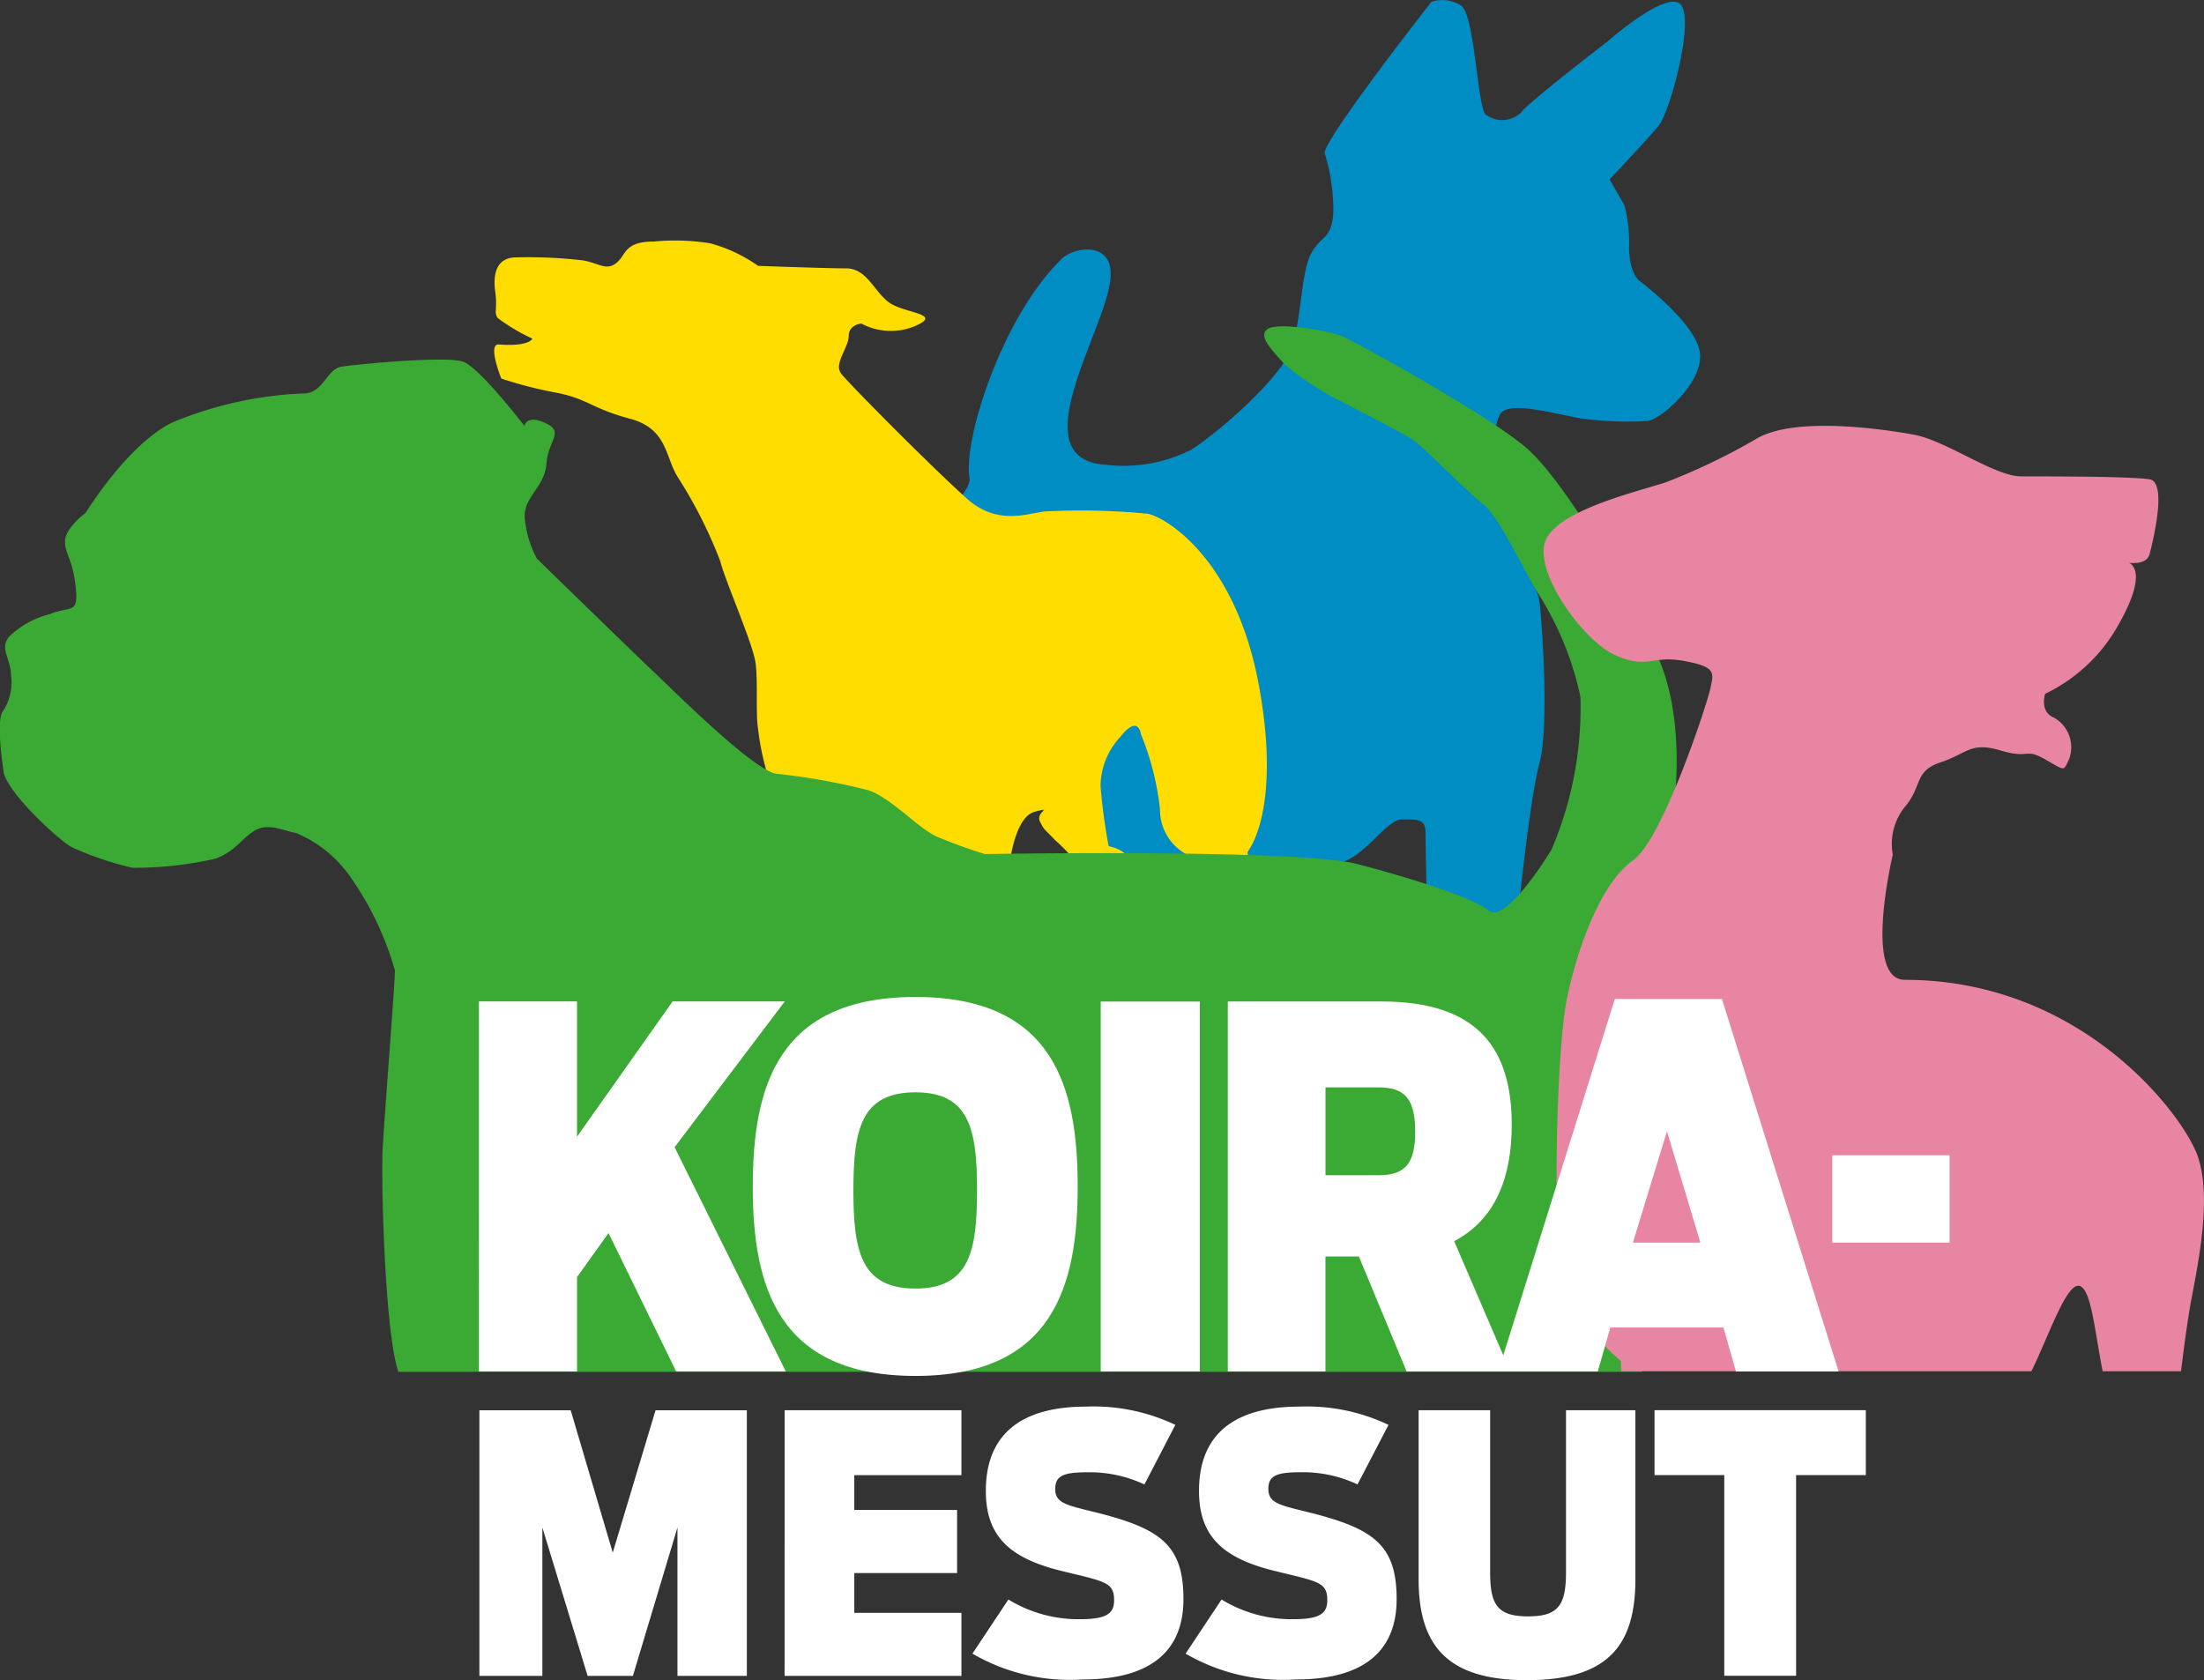
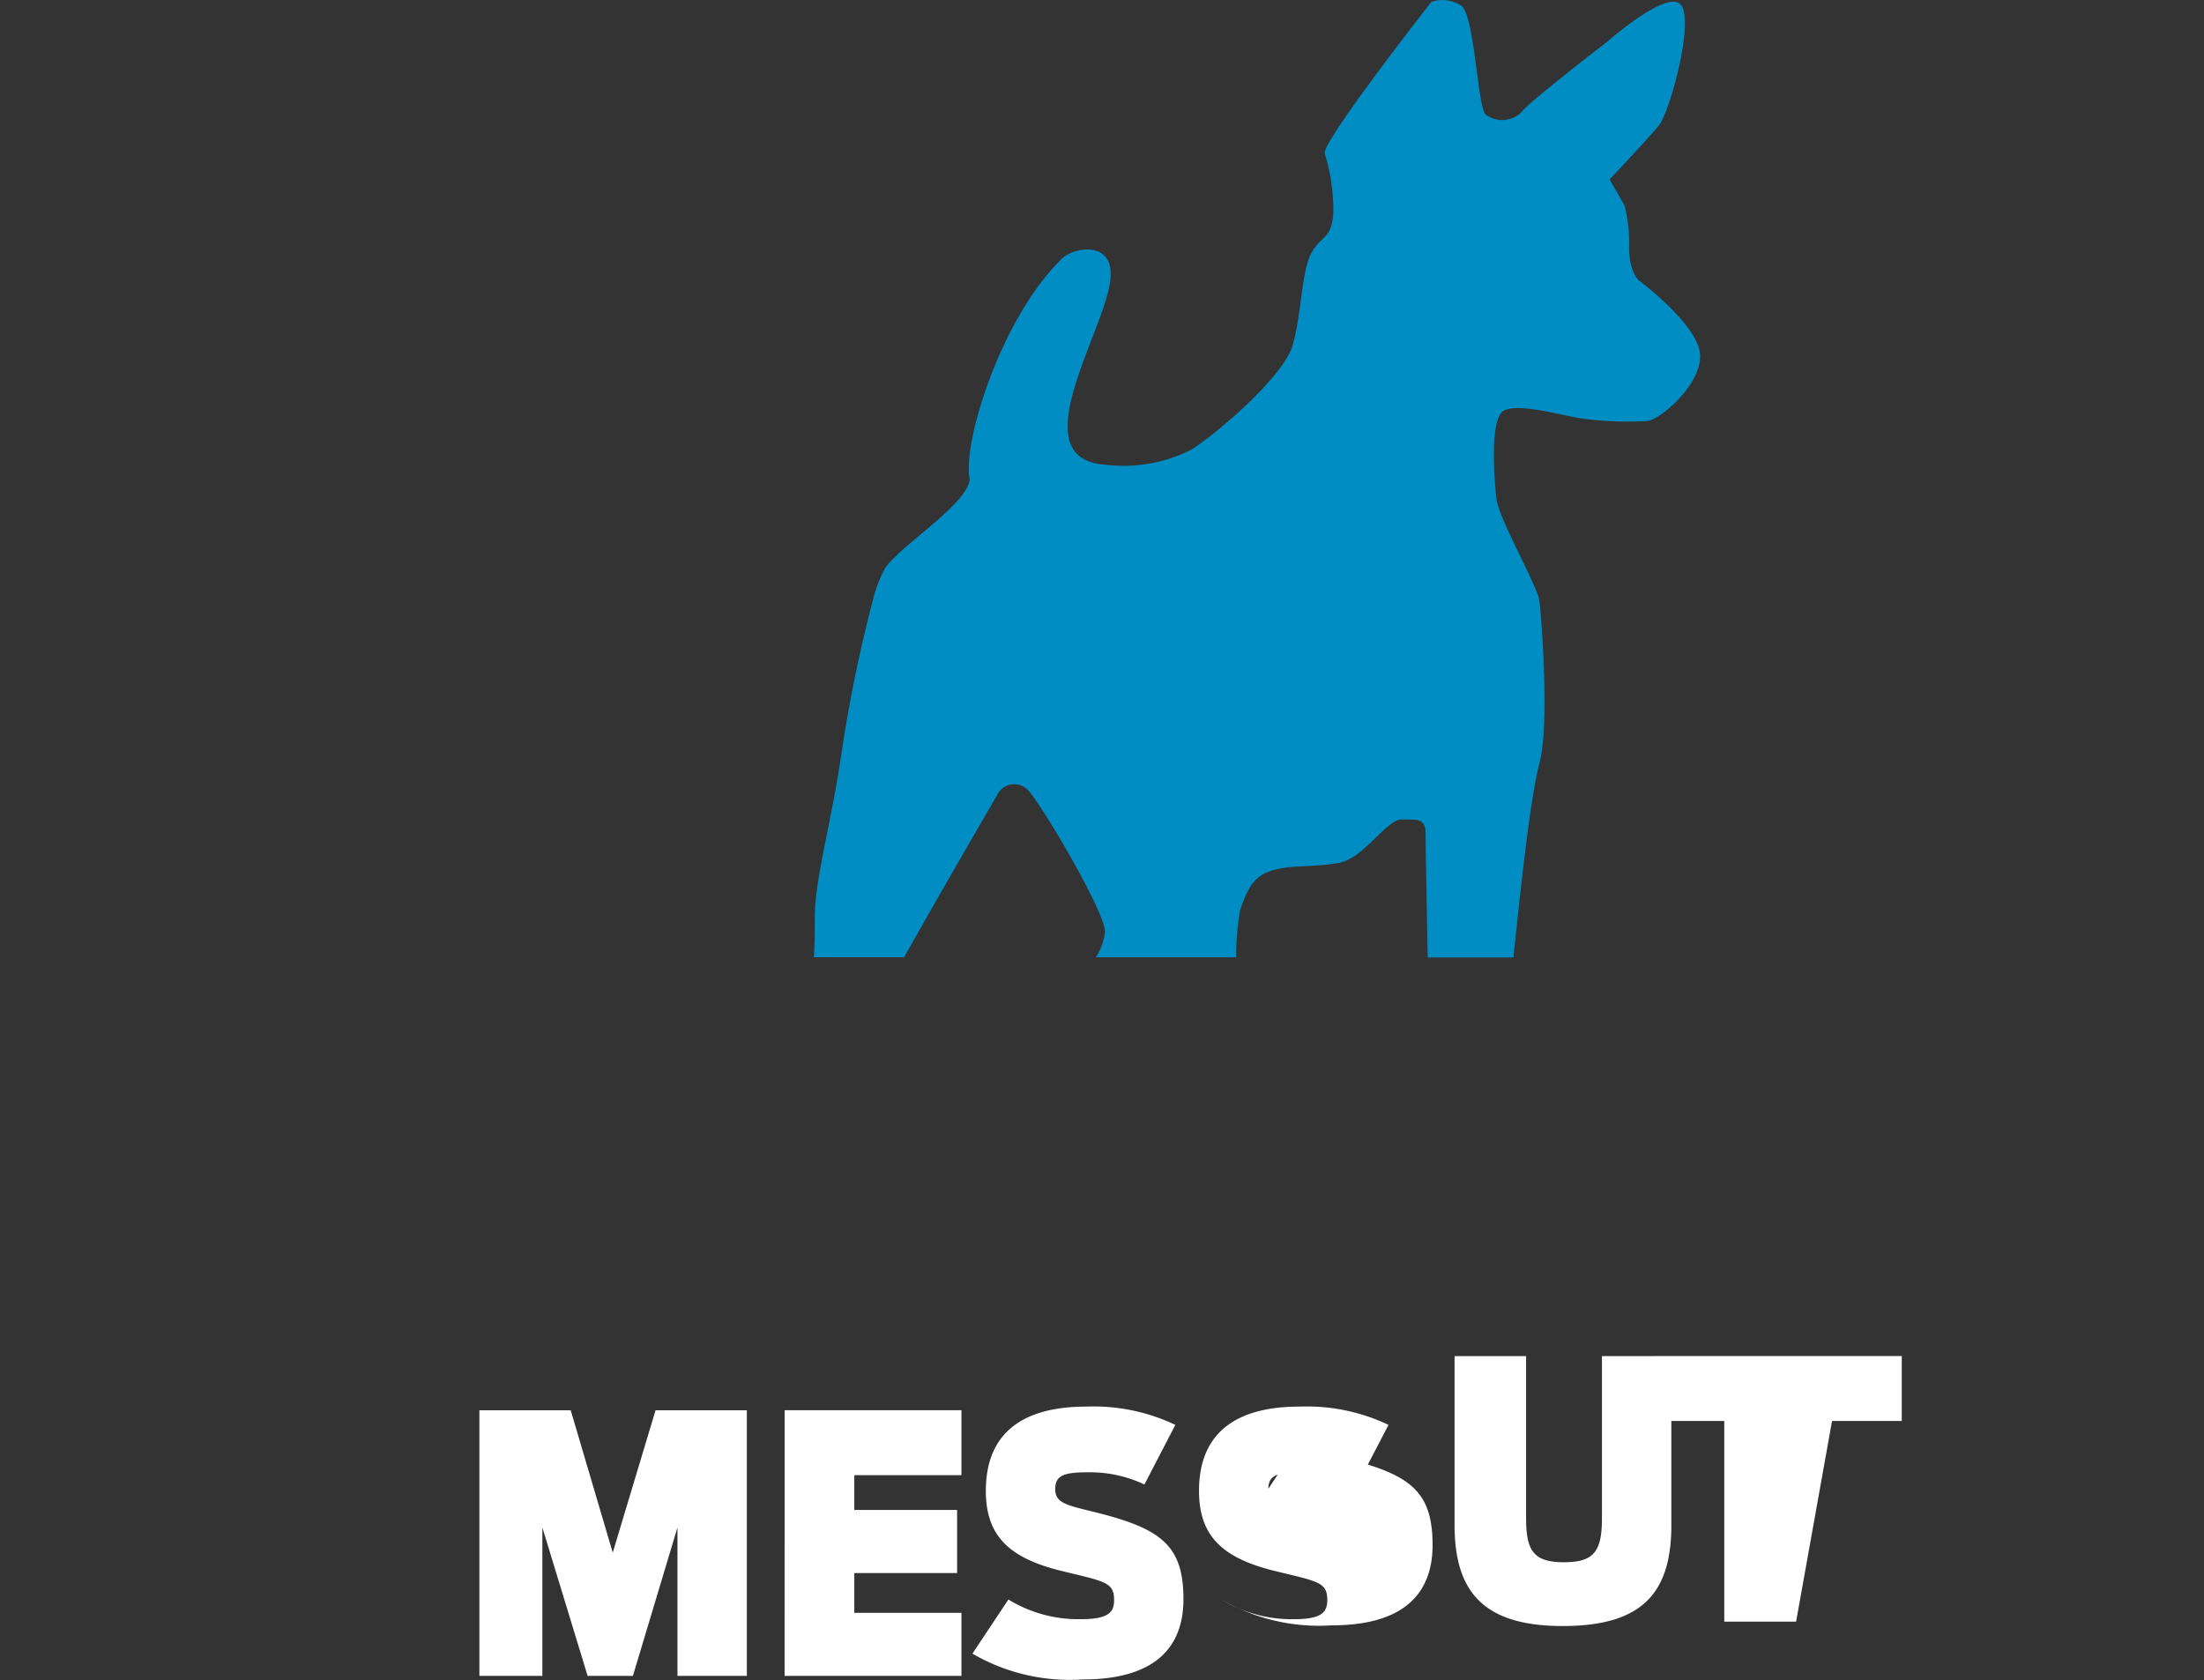
<svg xmlns="http://www.w3.org/2000/svg" width="112" height="85.4" viewBox="0 0 112 85.4">
  <rect x="0" y="0" width="112" height="85.4" fill="#333333" stroke="none" />
  <g id="LOGO" transform="translate(-57.931 -128.85)">
    <g id="Group_2" data-name="Group 2" transform="translate(57.931 128.85)">
      <path id="Path_15" data-name="Path 15" d="M158.376,139.287l-.756-1.319s1.947-2.058,2.5-2.738,1.773-5.115,1.162-6.086-3.764,1.812-3.764,1.812-4.07,3.13-4.375,3.593a1.4,1.4,0,0,1-1.831.116c-.407-.449-.552-5.014-1.221-5.521a1.764,1.764,0,0,0-1.526-.2s-5.537,7.071-5.421,7.695a9.78,9.78,0,0,1,.436,3.057c-.1,1.348-.611,1.087-1.119,2.029s-.48,3.043-.945,4.666-3.924,4.55-5.159,5.318a7.587,7.587,0,0,1-4.314.764c-4.579-.258.3-7.293.222-9.723,0-1.694-2.031-1.335-2.585-.644-2.954,2.946-4.948,9.152-4.579,11.1-.074,1.252-3.6,3.426-4.31,4.541a6.806,6.806,0,0,0-.588,1.53h0a73.263,73.263,0,0,0-1.652,8.11c-.523,3.449-1.322,6.188-1.322,8.115,0,.881,0,1.506-.051,2h4.595c1.715-3.071,4.816-8.4,4.816-8.4a.965.965,0,0,1,1.555,0c.785.928,3.837,6.115,3.837,7.115a3.1,3.1,0,0,1-.465,1.289h7.13a13.264,13.264,0,0,1,.2-2.4c.465-1.42.9-1.826,1.788-2.058s2.02-.115,3.256-.347,2.4-2.2,3.154-2.2,1.221-.058,1.221.652c0,.292.051,3.123.112,6.361h4.357c0-.022.006-.05.007-.071.305-2.884.814-7.912,1.323-9.84s.1-7.3,0-8.115a1.305,1.305,0,0,0-.045-.2h.021c-.311-1.063-2.061-4.133-2.169-5.08-.116-1.014-.306-3.68.232-4.361s3.284.2,4.3.3a17.208,17.208,0,0,0,3.154.1c.683-.1,2.776-1.9,2.659-3.405s-3.067-3.709-3.067-3.709-.538-.348-.538-1.739a7.439,7.439,0,0,0-.233-2.1" transform="translate(-75.826 -128.85)" fill="#008dc4" />
-       <path id="Path_16" data-name="Path 16" d="M132.177,177.311s1.74-2.036.588-8.4-4.605-8.527-5.629-8.781a35.126,35.126,0,0,0-5.117-.127c-.793,0-2.431.84-4.094-.636s-6.012-5.854-6.4-6.363.384-1.323.384-1.909.64-.636.64-.636a3.193,3.193,0,0,0,2.737.127c1.458-.636-.563-.636-1.33-1.2s-1.126-1.731-2.175-1.731-4.477-.127-4.477-.127a7.636,7.636,0,0,0-2.431-1.145,11.186,11.186,0,0,0-2.883-.09c-1.508,0-1.373.679-1.885,1.086s-.857.027-1.675-.125a23.908,23.908,0,0,0-3.407-.158c-1.023,0-1.2.854-1.075,1.746s-.084,1.044.126,1.337a9.539,9.539,0,0,0,1.759,1.045s-.126.418-1.706.3c-.587-.043.128,1.731.128,1.731a20.754,20.754,0,0,0,2.763.713c1.612.305,1.842.814,3.761,1.324s1.791,1.909,2.431,2.952a23.411,23.411,0,0,1,2.175,4.3c.256,1.018,1.663,4.2,1.791,5.167s0,2.6.128,3.359a13.41,13.41,0,0,0,.512,2.418c.256.636,1.023,1.527,1.023,2.291,0,.537,0,2.523.179,4.274H112.4a16.976,16.976,0,0,1,.277-3.638c.512-.891.614-.382,1.919.458s1,.814,1.535,1.578c.413.588.269,1.026.354,1.6h3.474c.006-.169.009-.326.009-.456,0-1.706.384-4.072,1.407-4.327s0,0,.256.509.256.382.768.942a8.71,8.71,0,0,1,1.151,1.222c.328.481.234,1.108.168,2.11H125.9a10.149,10.149,0,0,0,.218-2.365c-.128-.509-1-.662-1-.662a30.5,30.5,0,0,1-.41-3.029,3.693,3.693,0,0,1,1.023-2.545c.9-1.145,1.024-.127,1.024-.127a14.055,14.055,0,0,1,.972,3.818,2.6,2.6,0,0,0,1.33,2.291c.512.407,1.663,1.272,1.663,1.272s.144.72.216,1.347h2.092c.02-.609-.025-1.124-.261-1.194-.512-.153-.588-1.552-.588-1.552" transform="translate(-68.781 -134.015)" fill="#fd0" />
-       <path id="Path_17" data-name="Path 17" d="M142.388,179.653c.613-1.1,1.381-6.4-.142-9.981s-4.84-9.089-6.7-10.734-8.726-5.442-9.459-5.735-3.285-.713-3.76-.339.268,1.08.891,1.789a14.726,14.726,0,0,0,2.829,1.862s3.152,1.613,3.679,1.962,2.851,2.741,3.591,3.292,2.144,3.517,2.774,4.519a15.881,15.881,0,0,1,2.152,5.258,18.343,18.343,0,0,1-1.468,7.762c-.814,1.347-2.5,3.682-3.191,3.1s-3.721-1.6-6.714-2.37-18.891-.5-18.891-.5a25.441,25.441,0,0,1-2.442-.888c-.979-.442-2.225-1.894-3.446-2.347a32.959,32.959,0,0,0-4.723-.85c-1.2-.212-5.2-4.218-6.2-5.159s-5.951-5.769-5.951-5.769a5.36,5.36,0,0,1-.623-2.123c-.026-1.051,1.018-1.508,1.108-2.717s.929-1.592-.051-2.051-1.068.147-1.068.147-2.268-2.962-3.123-3.268-5.442.133-6.183.255-.918,1.333-1.885,1.357a19.251,19.251,0,0,0-6.74,1.493c-2.271,1.142-4.365,4.573-4.365,4.573s-1.07.785-1.053,1.474.384.836.541,2.28-.219.954-1.3,1.394a4.583,4.583,0,0,0-2.03,1.1c-.59.618.027,1.086.05,2.051a2.634,2.634,0,0,1-.439,1.821c-.349.578.078,3.154.078,3.154.393,1.215,2.991,3.531,3.481,3.743a16.454,16.454,0,0,0,3.051,1.029,18.8,18.8,0,0,0,4.224-.466c.976-.386,1.189-.874,1.9-1.374s1.538-.038,2.18.067a6.35,6.35,0,0,1,2.841,2.344A15.667,15.667,0,0,1,78,185.457c.012.483-.541,7.5-.624,9.069s.1,9.016.76,11.207c.011.036.02.08.03.121h63.194c.14-2.155.5-5.172.643-6.153.206-1.453.57-4.239.757-5.088a6.871,6.871,0,0,0-.973-3.718,18.614,18.614,0,0,0-1.747-2.13,10.58,10.58,0,0,1-1.631-2.374,1.349,1.349,0,0,1,.178-1.211s3.193-4.424,3.805-5.525" transform="translate(-57.931 -136.129)" fill="#3aaa35" />
-       <path id="Path_18" data-name="Path 18" d="M203.128,204.3c.3-1.665,1.063-5.148.3-7.268s-5.909-8.933-14.876-8.933c-2.125,0-.607-6.36-.607-6.36a3.009,3.009,0,0,1,.607-2.423c.911-1.06.456-1.817,1.822-2.271s1.518-1.059,3.036-.605,1.214-.151,2.276.454.911.606,1.214,0a1.739,1.739,0,0,0-.759-2.12c-.759-.3-.455-1.211-.455-1.211a8.451,8.451,0,0,0,3.794-3.634c1.519-2.726.456-3.028.456-3.028s.91.151,1.063-.454.911-3.634,0-3.786-5.161-.151-6.528-.151-3.8-1.817-5.464-2.12-5.92-.908-7.894.151a31.936,31.936,0,0,1-4.706,2.272c-1.366.454-5.313,1.362-6.072,2.877s1.822,5.148,3.491,5.9,1.822,0,3.492.3,1.518.606,1.366,1.363-2.43,7.722-3.947,8.782-2.732,4.089-3.34,6.965-.759,13.477-.151,14.991a12.869,12.869,0,0,0,2.884,3.482s0,.193.015.521h20.843c.937-1.909,1.847-4.708,2.519-4.306.529.317.69,2.18,1.1,4.306h3.983c.131-1.007.279-2.3.535-3.7" transform="translate(-91.759 -138.298)" fill="#e885a3" />
-       <path id="Path_19" data-name="Path 19" d="M162.015,213.818h5.963v-4.441h-5.963Zm-10.13,0,1.73-5.659,1.7,5.659Zm-6.844,6.547H150.1l.636-2.233h5.75l.636,2.233h5.215l-5.927-18.931h-5.444Zm-8.777-9.973v-4.466h2.7c1.374,0,1.857.634,1.857,2.259,0,1.573-.484,2.208-1.857,2.208Zm4.121,9.973h5.266l-2.849-6.623c2.137-1.117,2.925-3.3,2.925-5.913,0-3.832-1.679-6.268-6.615-6.268H131.3v18.8h4.961v-5.837h1.7Zm-15.544,0h5.037v-18.8h-5.037Zm-9.413-4.213c-2.773,0-3.155-1.9-3.155-5,0-3.071.382-4.974,3.155-4.974,2.748,0,3.129,1.9,3.129,4.974,0,3.1-.382,5-3.129,5m0,4.441c7,0,8.243-4.593,8.243-9.618,0-5.05-1.221-9.643-8.243-9.643s-8.268,4.593-8.268,9.643c0,5.025,1.247,9.618,8.268,9.618m-22.184-.228h4.986v-4.8l1.6-2.233,3.434,7.029h5.571l-5.648-11.394,5.6-7.41h-5.7l-4.859,6.877v-6.877H93.245Z" transform="translate(-68.906 -150.659)" fill="#fff" />
-       <path id="Path_20" data-name="Path 20" d="M103.054,244.759h3.526v-13.5h-4.64l-2.174,7.234-2.137-7.234h-4.64v13.5h3.2v-7.544l2.3,7.544h2.3l2.265-7.544Zm5.444,0h8.987v-3.207h-5.444V239.53h5.224v-3.207h-5.224v-1.768h5.444v-3.3H108.5Zm13.755-9.512c0-.693.475-.838,1.663-.838a6.5,6.5,0,0,1,2.868.62L128.355,232a9.662,9.662,0,0,0-4.53-.929c-3.215,0-5.1,1.33-5.1,4.282,0,2.278,1.169,3.408,3.818,4.063,2.229.547,2.7.565,2.7,1.494,0,.619-.292.966-1.7.966a6.813,6.813,0,0,1-3.672-1l-1.827,2.751a9.841,9.841,0,0,0,5.608,1.312c3.617,0,5.115-1.585,5.115-4.082,0-2.788-1.188-3.608-4.6-4.446-1.407-.346-1.918-.456-1.918-1.166m10.833,0c0-.693.475-.838,1.662-.838a6.5,6.5,0,0,1,2.868.62L139.188,232a9.662,9.662,0,0,0-4.53-.929c-3.215,0-5.1,1.33-5.1,4.282,0,2.278,1.169,3.408,3.818,4.063,2.229.547,2.7.565,2.7,1.494,0,.619-.292.966-1.7.966a6.814,6.814,0,0,1-3.672-1l-1.827,2.751a9.842,9.842,0,0,0,5.608,1.312c3.617,0,5.115-1.585,5.115-4.082,0-2.788-1.188-3.608-4.6-4.446-1.407-.346-1.918-.456-1.918-1.166m18.651,4.592v-8.582h-3.526v8.236c0,1.713-.42,2.241-1.937,2.241-1.552,0-1.918-.6-1.918-2.241v-8.236h-3.635v8.582c0,3.371,1.443,5.138,5.5,5.138,4.129,0,5.517-1.768,5.517-5.138m8.165-5.284h3.544v-3.3H152.706v3.3h3.544v10.2H159.9Z" transform="translate(-68.628 -159.578)" fill="#fff" />
+       <path id="Path_20" data-name="Path 20" d="M103.054,244.759h3.526v-13.5h-4.64l-2.174,7.234-2.137-7.234h-4.64v13.5h3.2v-7.544l2.3,7.544h2.3l2.265-7.544Zm5.444,0h8.987v-3.207h-5.444V239.53h5.224v-3.207h-5.224v-1.768h5.444v-3.3H108.5Zm13.755-9.512c0-.693.475-.838,1.663-.838a6.5,6.5,0,0,1,2.868.62L128.355,232a9.662,9.662,0,0,0-4.53-.929c-3.215,0-5.1,1.33-5.1,4.282,0,2.278,1.169,3.408,3.818,4.063,2.229.547,2.7.565,2.7,1.494,0,.619-.292.966-1.7.966a6.813,6.813,0,0,1-3.672-1l-1.827,2.751a9.841,9.841,0,0,0,5.608,1.312c3.617,0,5.115-1.585,5.115-4.082,0-2.788-1.188-3.608-4.6-4.446-1.407-.346-1.918-.456-1.918-1.166m10.833,0c0-.693.475-.838,1.662-.838a6.5,6.5,0,0,1,2.868.62L139.188,232a9.662,9.662,0,0,0-4.53-.929c-3.215,0-5.1,1.33-5.1,4.282,0,2.278,1.169,3.408,3.818,4.063,2.229.547,2.7.565,2.7,1.494,0,.619-.292.966-1.7.966a6.814,6.814,0,0,1-3.672-1a9.842,9.842,0,0,0,5.608,1.312c3.617,0,5.115-1.585,5.115-4.082,0-2.788-1.188-3.608-4.6-4.446-1.407-.346-1.918-.456-1.918-1.166m18.651,4.592v-8.582h-3.526v8.236c0,1.713-.42,2.241-1.937,2.241-1.552,0-1.918-.6-1.918-2.241v-8.236h-3.635v8.582c0,3.371,1.443,5.138,5.5,5.138,4.129,0,5.517-1.768,5.517-5.138m8.165-5.284h3.544v-3.3H152.706v3.3h3.544v10.2H159.9Z" transform="translate(-68.628 -159.578)" fill="#fff" />
    </g>
  </g>
</svg>